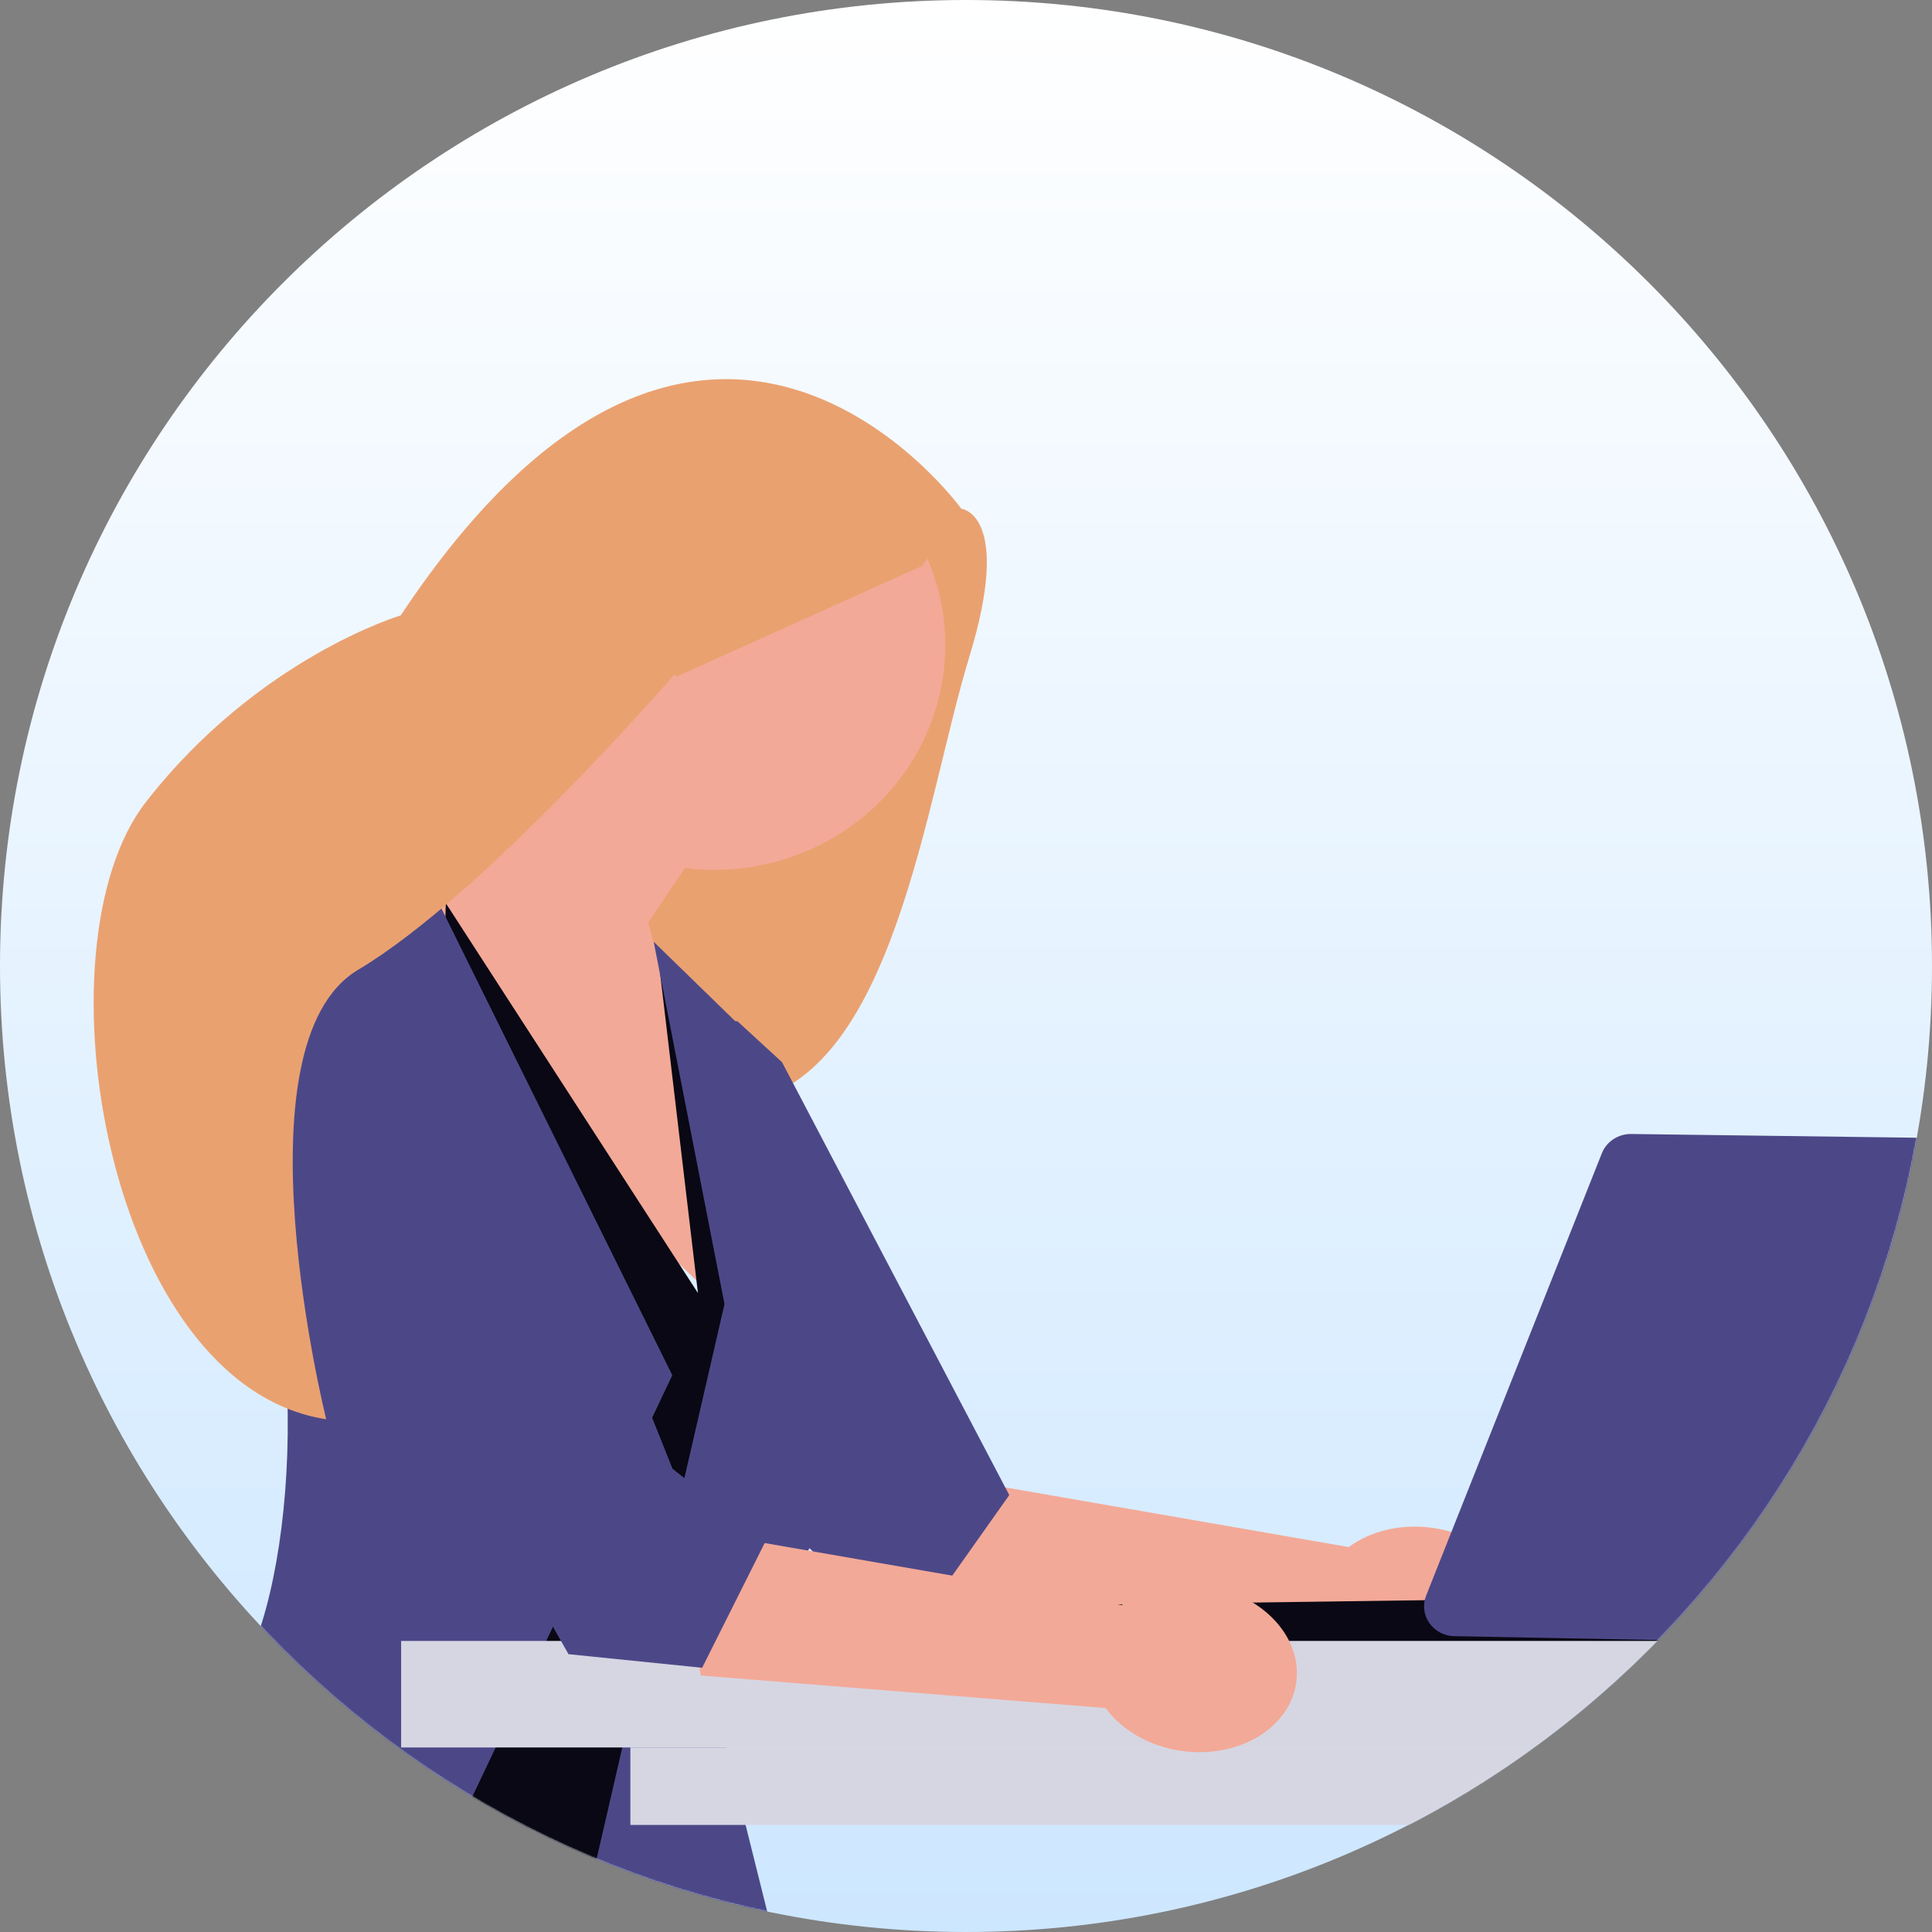
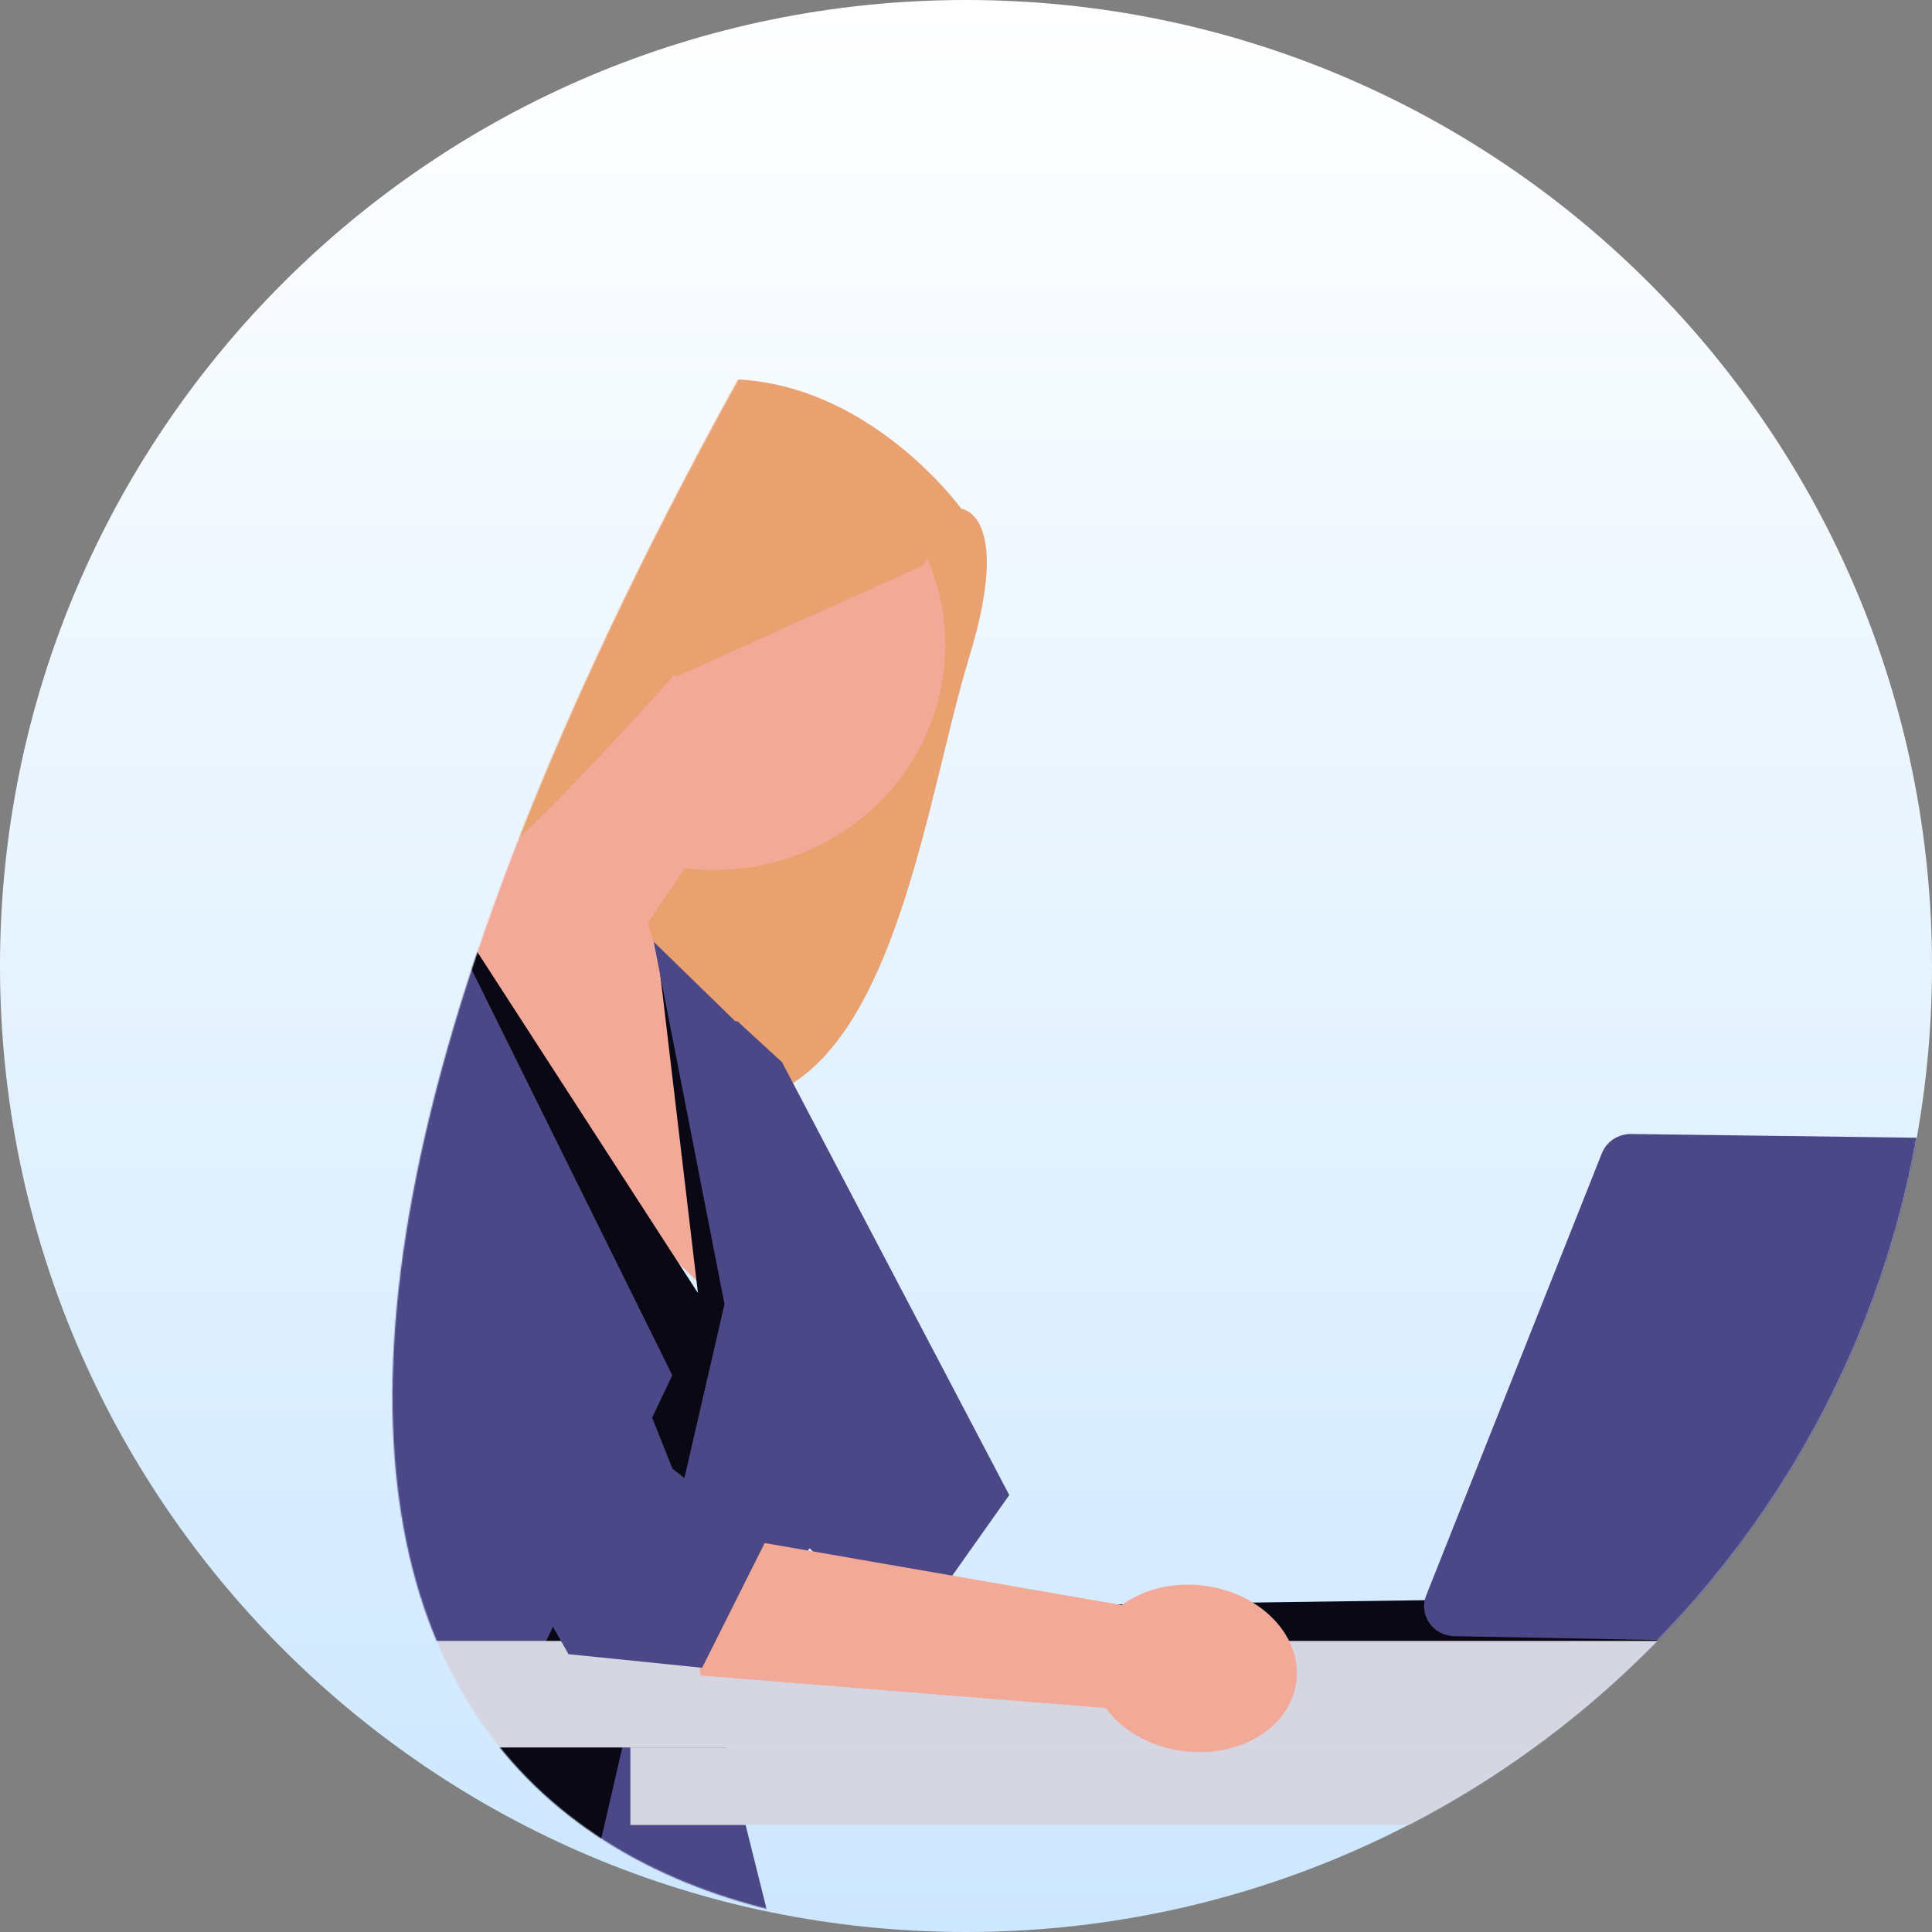
<svg xmlns="http://www.w3.org/2000/svg" width="1600" height="1600" viewBox="0 0 1600 1600" fill="none">
  <rect x="0" y="0" width="1600" height="1600" fill="#808080" stroke="none" />
  <g clip-path="url(#clip0_153_453)">
    <path d="M800 1600C1241.83 1600 1600 1241.83 1600 800C1600 358.172 1241.83 0 800 0C358.172 0 0 358.172 0 800C0 1241.83 358.172 1600 800 1600Z" fill="url(#paint0_linear_153_453)" />
    <mask id="mask0_153_453" style="mask-type:luminance" maskUnits="userSpaceOnUse" x="0" y="0" width="1600" height="1600">
-       <path d="M800 1600C1241.83 1600 1600 1241.83 1600 800C1600 358.172 1241.83 0 800 0C358.172 0 0 358.172 0 800C0 1241.83 358.172 1600 800 1600Z" fill="white" />
+       <path d="M800 1600C1241.83 1600 1600 1241.83 1600 800C1600 358.172 1241.83 0 800 0C0 1241.83 358.172 1600 800 1600Z" fill="white" />
    </mask>
    <g mask="url(#mask0_153_453)">
      <path d="M701.98 396.085L796.138 421.325C796.138 421.325 838.965 425.605 802.638 544.368C766.31 663.131 739.825 891.279 617.76 912.222C495.695 933.164 398.4 664.246 398.4 664.246L701.98 396.085Z" fill="#EAA170" />
-       <path d="M1116.97 1281.21L749.255 1217.34L768.21 1339.53L1103.58 1366.49C1116.69 1384.38 1138.96 1397.91 1165.74 1401.88C1212.6 1408.82 1255.37 1383.91 1261.29 1346.23C1267.2 1308.55 1234.01 1272.38 1187.15 1265.43C1160.37 1261.46 1134.96 1267.93 1116.97 1281.22L1116.97 1281.21Z" fill="#F3A997" />
      <path d="M589 845.782H610.765L647.63 879.643L835.837 1238.17L749.405 1360.32L625.655 1237.82L589 845.782Z" fill="#4C4888" />
      <path d="M417.413 456.622C432.199 425.381 455.607 398.733 485.037 379.637C514.467 360.541 548.768 349.745 584.131 348.446C619.494 347.148 654.536 355.398 685.365 372.281C716.195 389.164 741.605 414.019 758.776 444.087C775.947 474.155 784.206 508.258 782.635 542.611C781.065 576.964 769.728 610.221 749.881 638.692C730.035 667.162 702.456 689.73 670.208 703.891C637.96 718.052 602.303 723.251 567.198 718.911L536.83 763.852L629.645 1111.68L431.413 919.859L325.633 704.462C325.633 704.462 384.353 675.163 428.665 632.345C411.986 606.242 402.228 576.527 400.265 545.861C398.302 515.194 404.194 484.533 417.415 456.622H417.413Z" fill="#F3A997" />
      <path d="M369.14 747.901L578.008 1070.85L545.028 792.191L640.3 1019.17L497.445 1589.4L350.82 1570.94L369.14 747.901Z" fill="#090814" />
      <path d="M301.35 1677.22L556.767 1138.9L356.315 733.659L272.085 775.291C272.085 775.291 142.335 817.178 204.25 975.78C266.165 1134.38 234.085 1366.86 184.085 1403.01C134.085 1439.16 54 1554.38 54 1554.38C54 1554.38 72.392 1658.63 301.343 1677.22L301.35 1677.22Z" fill="#4C4888" />
      <path d="M473.575 1628.48L647.63 1632.3L589.005 1397.06L676.95 1273.01C676.95 1273.01 755.408 1184.29 708.89 1090.58L662.293 999.723L614.83 851.489L541.37 779.945L600.005 1079.99L473.575 1628.48Z" fill="#4C4888" />
      <path d="M1225.14 1324.58L696.967 1331.84L674.982 1360.32L1725.13 1361.54L1225.14 1324.58Z" fill="#090814" />
      <path d="M1738.13 1447.18H522.042V1511.34H1738.13V1447.18Z" fill="#D6D6E3" />
      <path d="M1911.47 1358.96H332.203V1447.18H1911.47V1358.96Z" fill="#D6D6E3" />
      <path d="M1723.09 1364.85C1728.4 1364.85 1733.57 1363.23 1737.89 1360.23C1742.2 1357.22 1745.43 1352.97 1747.13 1348.09L1876.2 978.295C1877.49 974.607 1877.86 970.675 1877.28 966.821C1876.71 962.967 1875.2 959.3 1872.89 956.12C1870.57 952.939 1867.52 950.336 1863.97 948.522C1860.43 946.708 1856.49 945.735 1852.48 945.682L1350.7 939.123C1345.52 939.093 1340.46 940.585 1336.17 943.403C1331.88 946.221 1328.56 950.233 1326.66 954.913L1181.06 1321.42C1179.59 1325.13 1179.06 1329.12 1179.52 1333.06C1179.97 1337 1181.4 1340.78 1183.68 1344.08C1185.95 1347.37 1189.01 1350.08 1192.6 1351.98C1196.18 1353.88 1200.19 1354.92 1204.27 1355L1723.08 1364.84L1723.09 1364.85Z" fill="#4C4888" />
      <path d="M929.045 1329.26L561.335 1265.39L580.29 1387.58L915.662 1414.54C928.765 1432.43 951.04 1445.96 977.82 1449.93C1024.68 1456.87 1067.45 1431.96 1073.37 1394.28C1079.28 1356.6 1046.09 1320.43 999.232 1313.48C972.452 1309.51 947.042 1315.98 929.047 1329.27L929.045 1329.26Z" fill="#F3A997" />
      <path d="M280.888 1035.24L470.818 1369.93L581.493 1381.18L633.743 1276.94L556.925 1216.32L422.258 878.861" fill="#4C4888" />
      <path d="M796.14 421.325C796.14 421.325 584.865 128.783 331.84 509.664C331.84 509.664 213.97 544.568 120.795 664.256C27.62 783.944 88.488 1147.48 270.15 1175.37C270.15 1175.37 192.723 864.852 296.67 803.081C400.618 741.311 558.053 559.068 558.053 559.068L560.743 560.141L763.67 468.647L796.138 421.323L796.14 421.325Z" fill="#EAA170" />
    </g>
  </g>
  <defs>
    <linearGradient id="paint0_linear_153_453" x1="800" y1="0" x2="800" y2="1600" gradientUnits="userSpaceOnUse">
      <stop stop-color="white" />
      <stop offset="1" stop-color="#CDE7FF" />
    </linearGradient>
    <clipPath id="clip0_153_453">
      <rect width="1600" height="1600" fill="white" />
    </clipPath>
  </defs>
</svg>